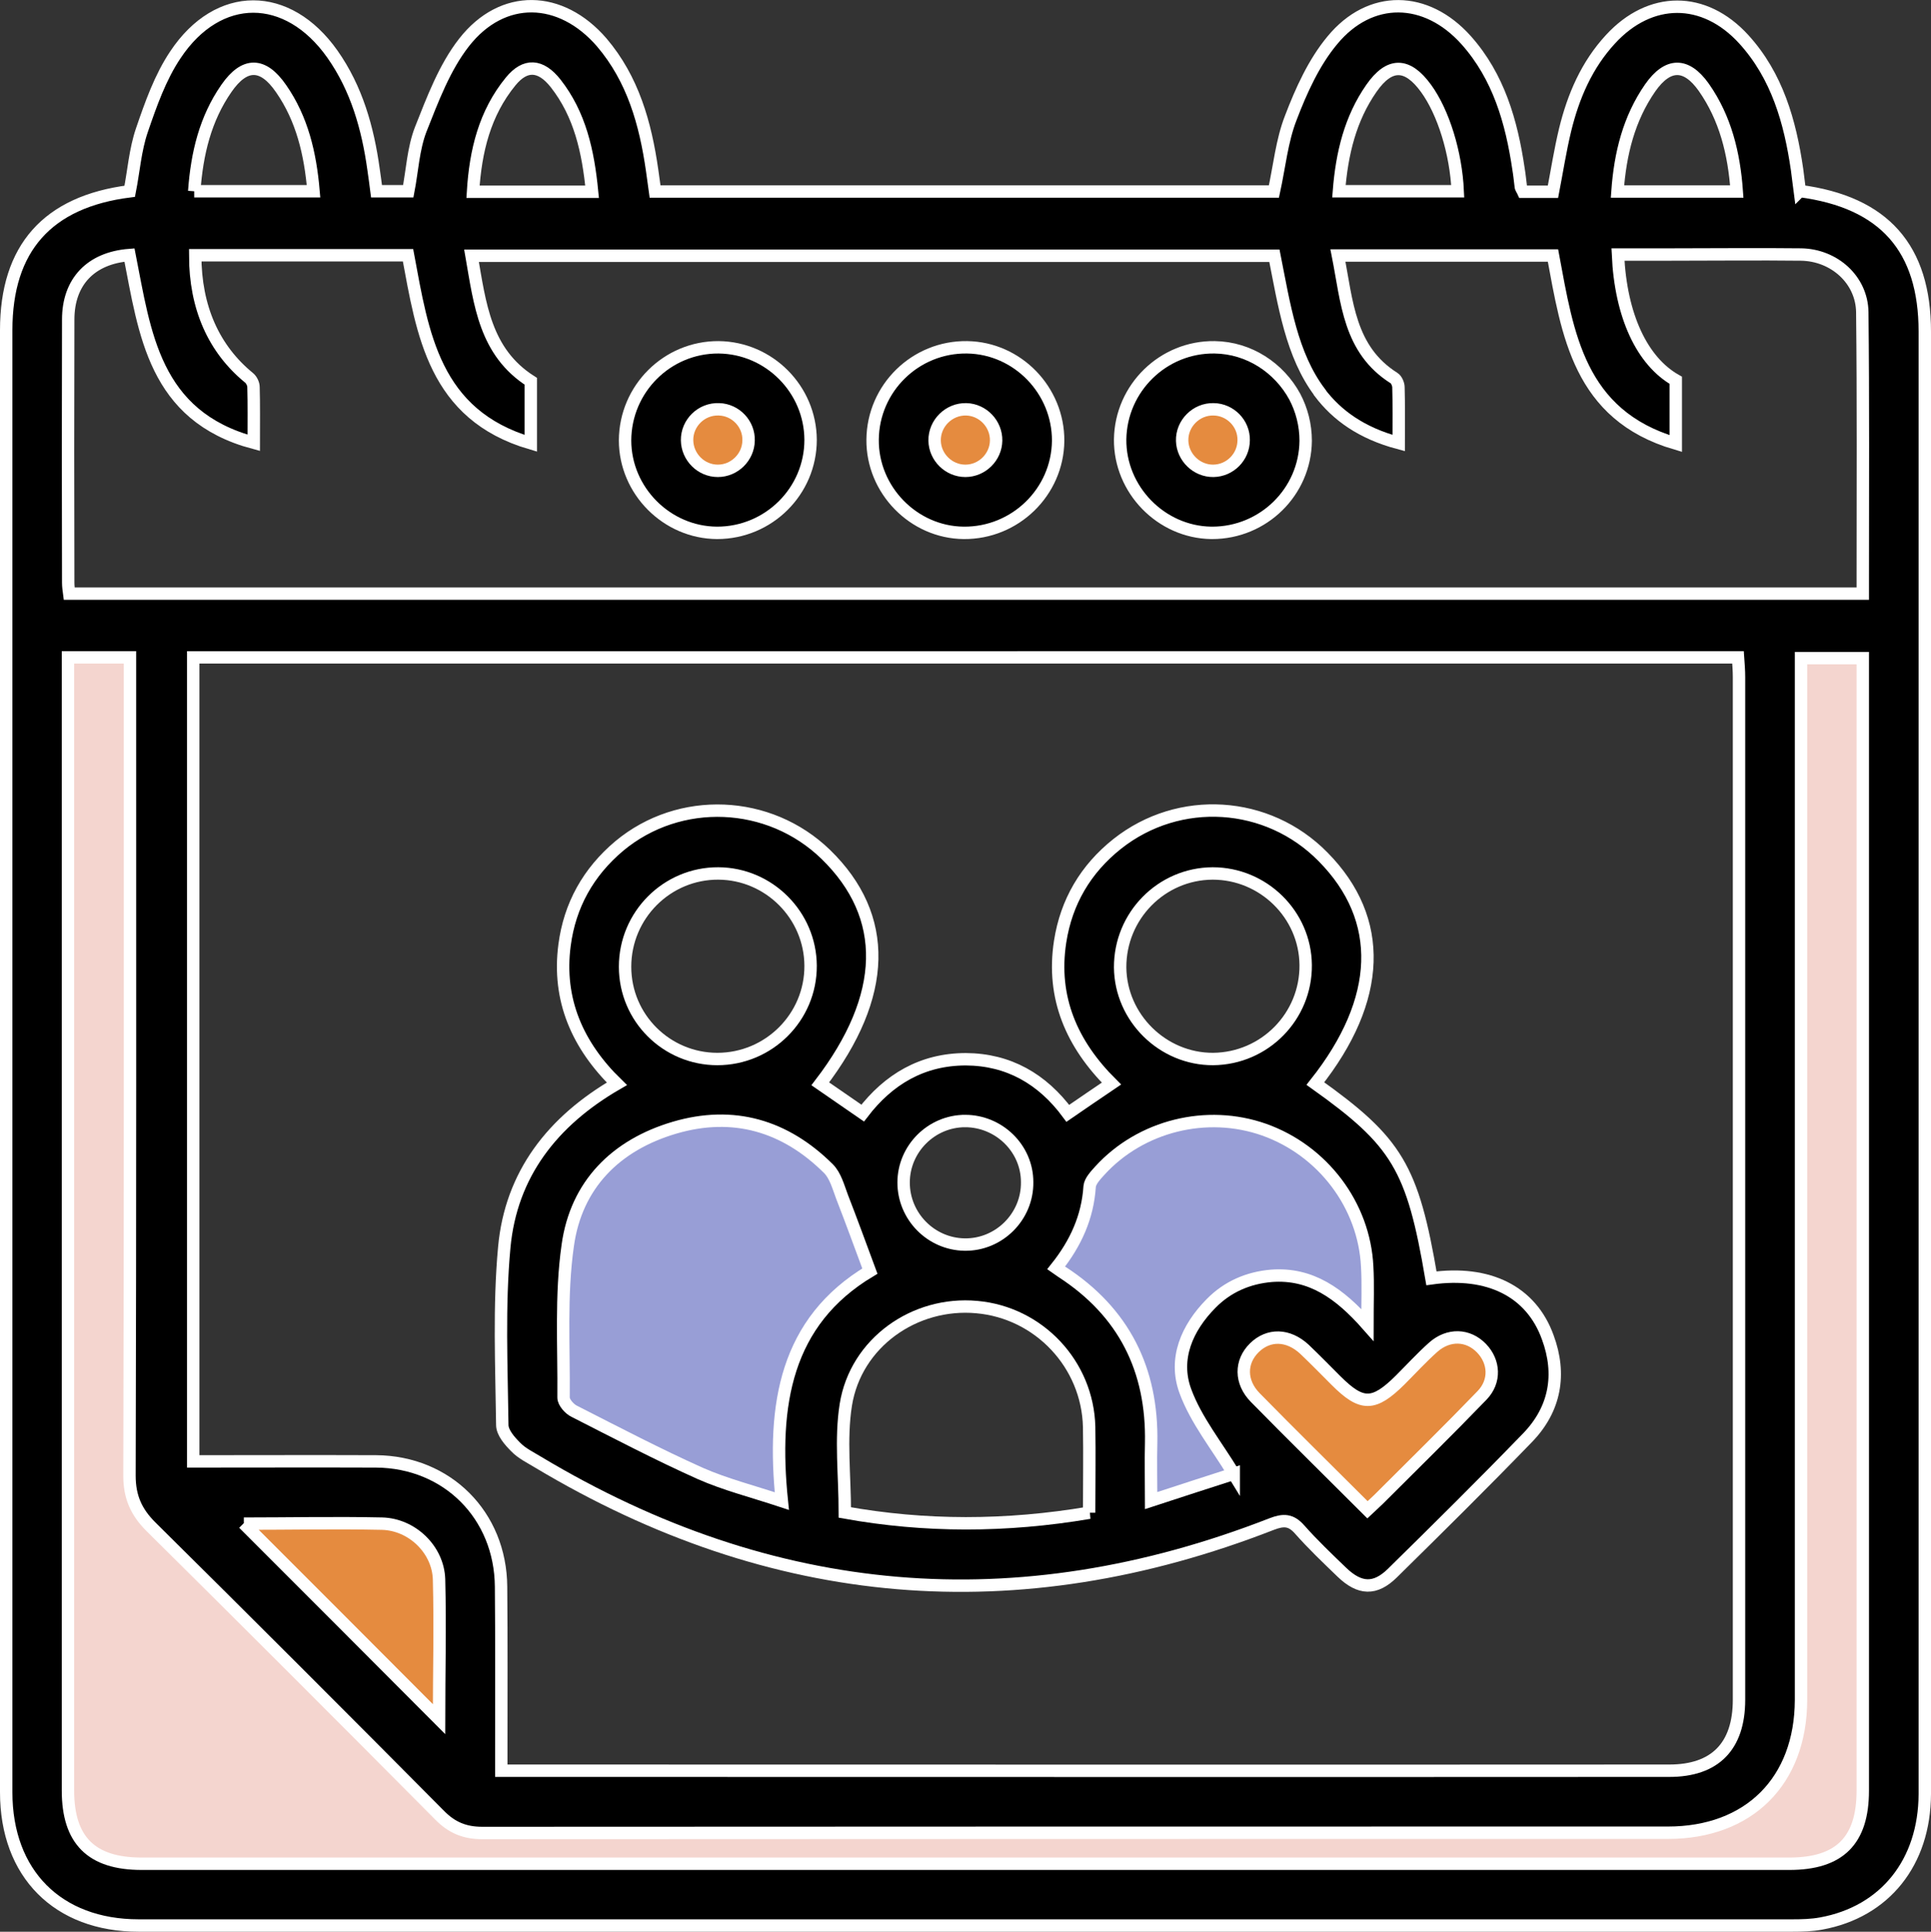
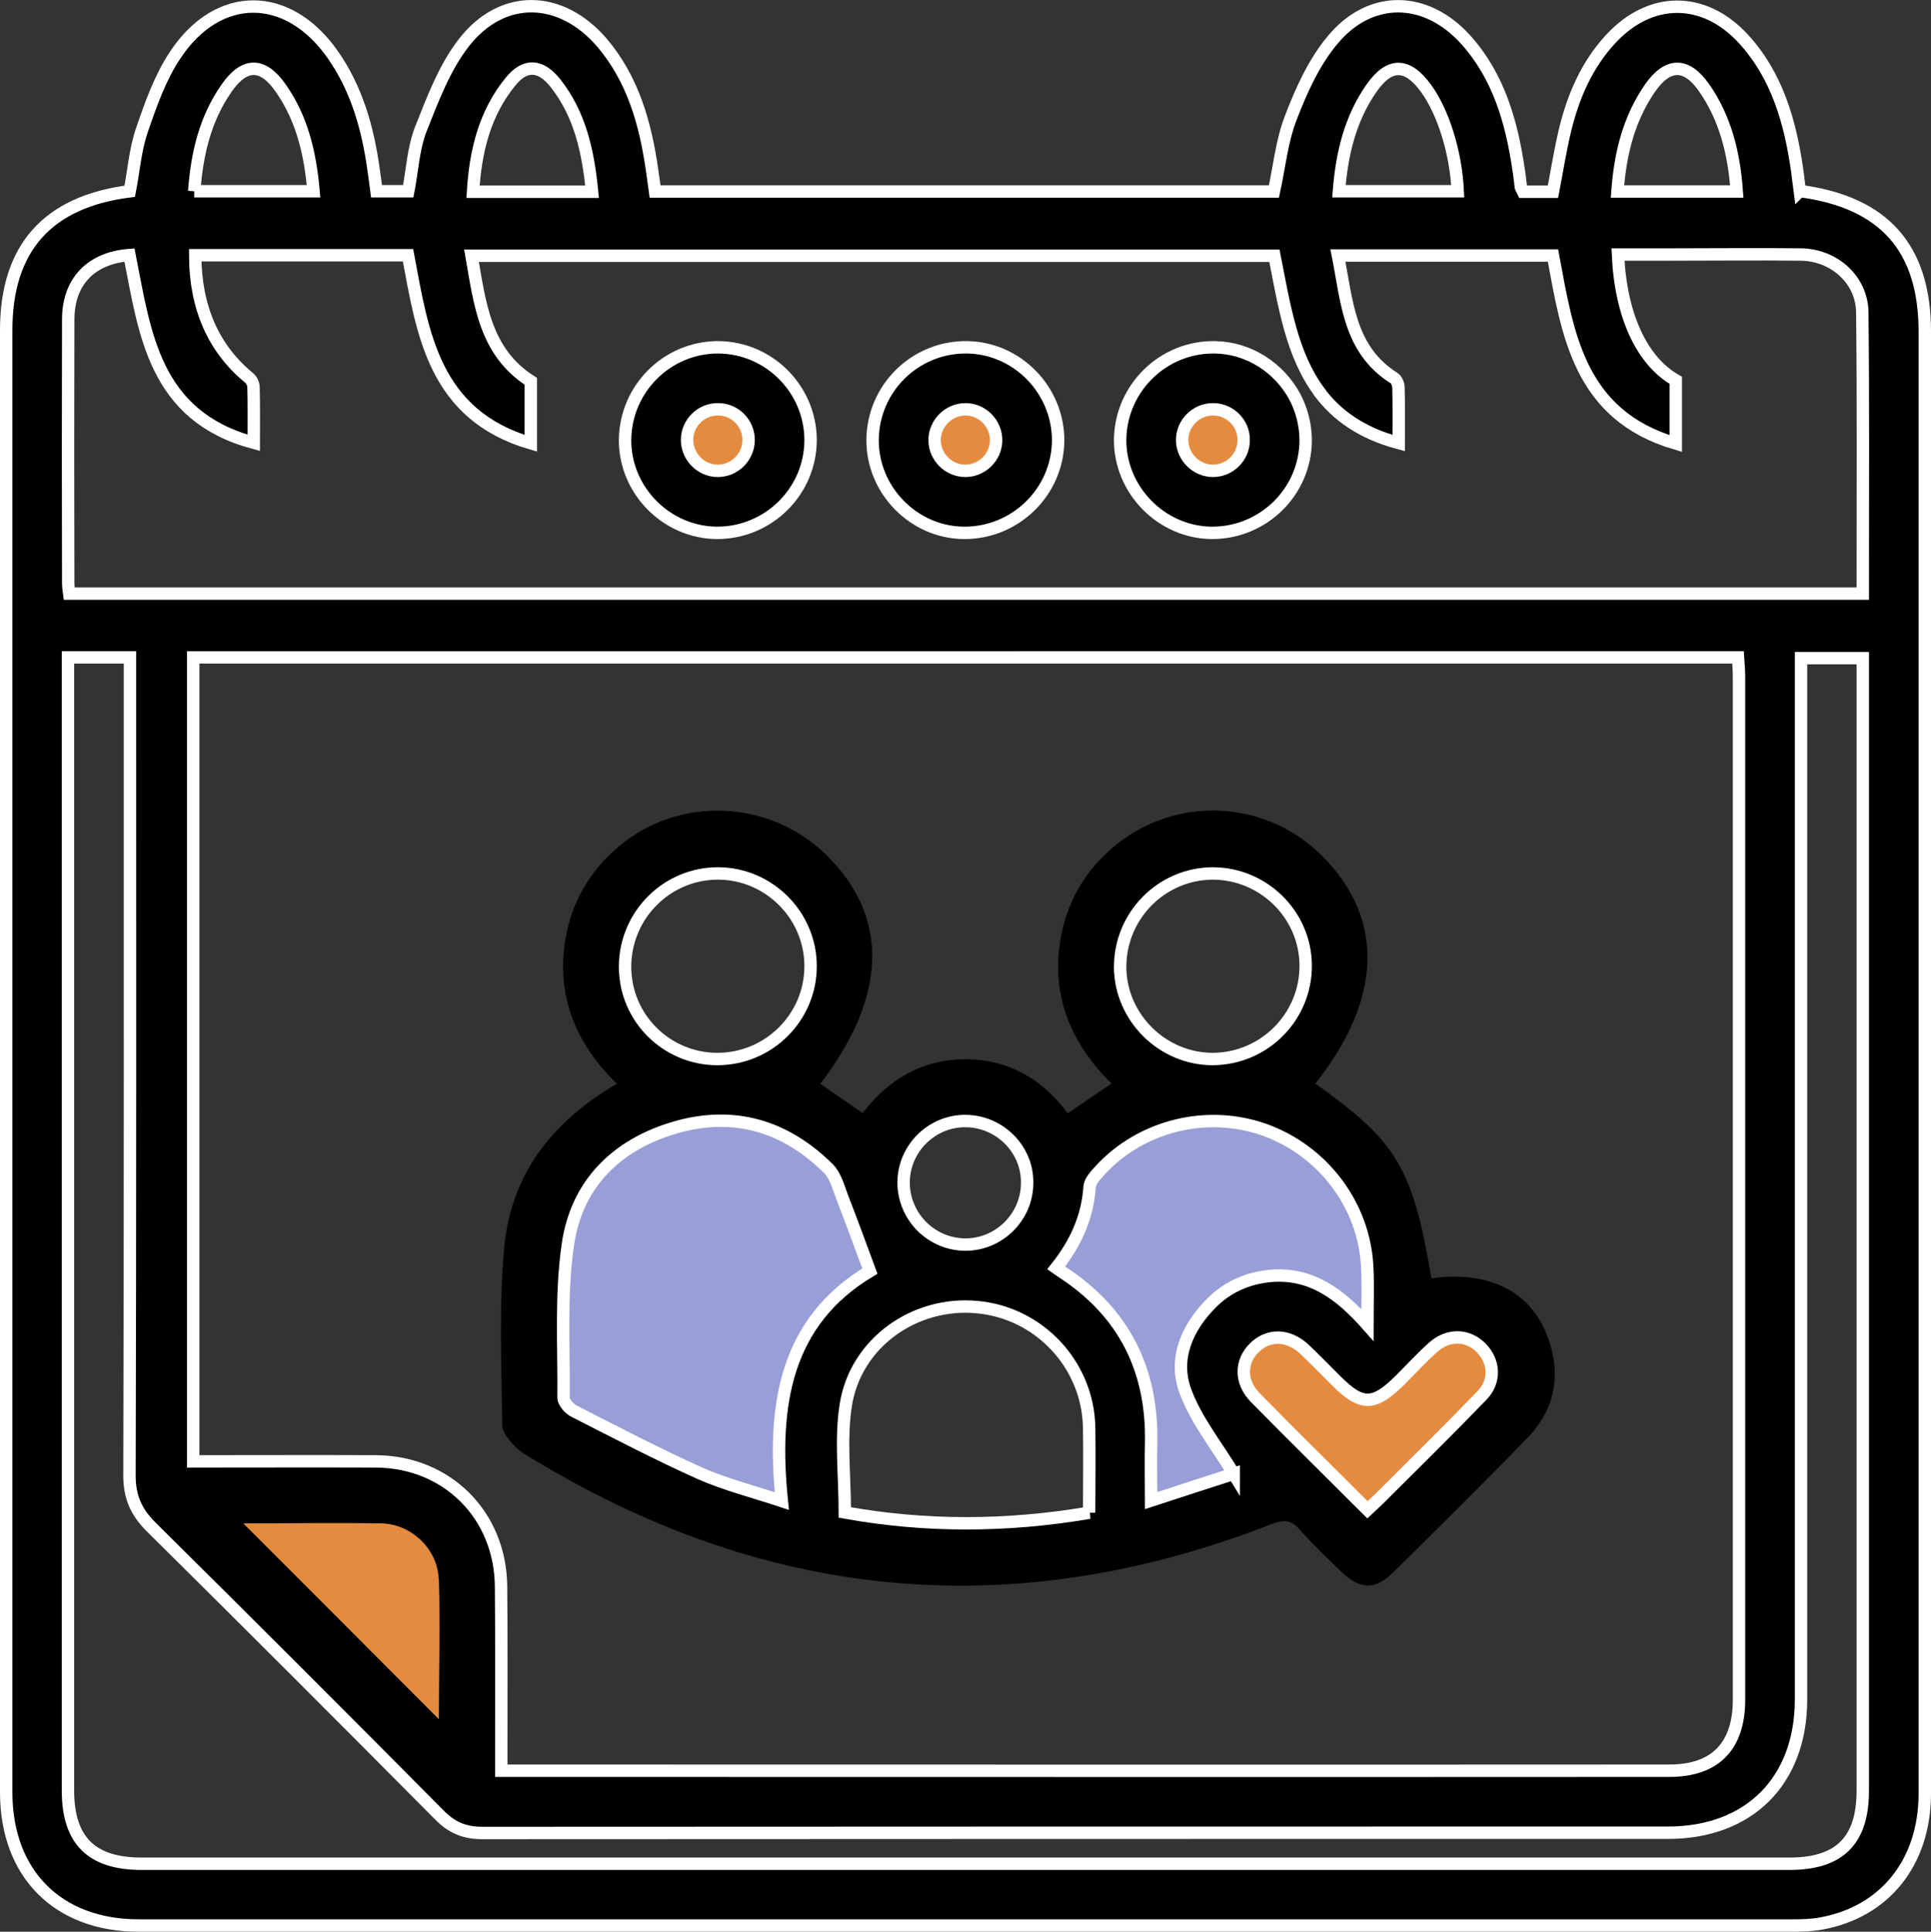
<svg xmlns="http://www.w3.org/2000/svg" id="Layer_2" data-name="Layer 2" viewBox="0 0 77.85 77.87">
  <rect x="0" y="0" width="77.85" height="77.87" fill="#333333" stroke="none" />
  <defs>
    <style>
      .cls-1, .cls-2, .cls-3, .cls-4 {
        stroke-width: 0px;
      }

      .cls-2 {
        fill: #f4d5cf;
      }

      .cls-5 {
        fill: none;
        stroke: #fff;
        stroke-miterlimit: 10;
        stroke-width: .5px;
      }

      .cls-3 {
        fill: #e58b3f;
      }

      .cls-4 {
        fill: #989ed6;
      }
    </style>
  </defs>
  <g id="Layer_1-2" data-name="Layer 1">
    <g>
      <g>
        <path class="cls-1" d="M77.6,13.37v58.95c-.01,2.75-1.6,4.75-4.18,5.22-.38.07-.77.08-1.16.08H5.59c-3.26,0-5.34-2.09-5.34-5.37V13.31c0-3.3,1.66-5.18,4.98-5.6.16-.81.22-1.67.49-2.46.36-1.05.74-2.13,1.35-3.04,1.73-2.6,4.53-2.58,6.33-.03.98,1.39,1.43,2.99,1.66,4.65.04.28.08.56.12.88h1.28c.16-.83.2-1.71.5-2.49.48-1.21.96-2.5,1.75-3.51,1.55-1.98,3.9-1.91,5.55,0,1.26,1.48,1.76,3.27,2.03,5.15.04.28.08.56.12.86h24.95c.22-1.01.32-2.05.68-2.97.42-1.1.93-2.23,1.67-3.12,1.53-1.86,3.79-1.81,5.4-.01,1.31,1.47,1.83,3.29,2.11,5.19.04.23.06.46.09.69,0,.08.06.14.1.23h1.2c.16-.83.29-1.67.49-2.5.33-1.35.87-2.61,1.83-3.65,1.6-1.74,3.77-1.75,5.37,0,1.35,1.48,1.87,3.33,2.15,5.25.04.29.07.57.11.87,3.41.45,5.04,2.31,5.04,5.67ZM75.1,72.18V26.53h-2.49v42c-.01,3.27-2.1,5.35-5.37,5.35-15.94,0-31.87,0-47.8.01-.71,0-1.23-.22-1.72-.72-3.86-3.89-7.74-7.77-11.64-11.63-.59-.59-.86-1.2-.86-2.05.03-10.68.02-21.36.02-32.04v-.95h-2.5v45.68c0,2.01.95,2.95,2.97,2.95h66.43c2.02,0,2.96-.93,2.96-2.95ZM75.1,23.93v-.67c0-3.56.02-7.12-.02-10.68-.02-1.3-1.13-2.3-2.47-2.32-1.74-.02-3.48,0-5.22,0h-2.16c.11,2.47.97,4.3,2.33,5.07v2.55c-3.91-1.15-4.36-4.42-4.95-7.58h-8.67c.37,1.87.44,3.79,2.26,4.94.1.06.18.25.18.37.02.7.01,1.4.01,2.25-1.5-.4-2.49-1.12-3.18-2.03-1.14-1.51-1.44-3.54-1.83-5.51H19.01c.34,1.95.54,3.88,2.39,5.06v2.5c-3.91-1.15-4.36-4.42-4.95-7.58H7.87c0,2.11.75,3.78,2.17,4.94.1.08.18.25.18.37.02.7.01,1.4.01,2.25-4.03-1.08-4.39-4.43-5.01-7.57-1.56.12-2.47,1.08-2.47,2.6-.01,3.54-.01,7.07,0,10.61,0,.14.02.29.04.44h72.31ZM70.11,68.52V27.29c0-.25-.02-.51-.04-.79H7.79v32.41c2.49,0,4.93-.01,7.37,0,2.87.02,5.02,2.17,5.04,5.05.02,2.18.01,4.36.01,6.54v.88h.78c15.44,0,30.87.01,46.31,0,1.84,0,2.81-.98,2.81-2.86ZM65.21,7.72h4.81c-.11-1.54-.46-2.96-1.33-4.2-.71-1-1.45-.99-2.16.02-.86,1.24-1.21,2.65-1.32,4.18ZM53.98,7.71h4.79c-.07-1.55-.58-3.19-1.28-4.15-.75-1.03-1.47-1.05-2.2,0-.85,1.22-1.19,2.62-1.31,4.15ZM19.07,7.73h4.8c-.16-1.64-.49-3.12-1.47-4.37-.6-.76-1.22-.8-1.81-.08-1.05,1.28-1.42,2.81-1.52,4.45ZM17.7,69.3c0-1.81.05-3.72,0-5.64-.04-1.2-1.09-2.21-2.3-2.24-1.88-.04-3.78,0-5.57,0,2.63,2.63,5.27,5.27,7.88,7.89ZM7.83,7.71h4.81c-.13-1.52-.46-2.92-1.31-4.14-.73-1.06-1.47-1.06-2.2-.01-.85,1.22-1.19,2.62-1.3,4.15Z" />
-         <path class="cls-2" d="M75.1,27.35v44.83c0,2.02-.94,2.95-2.96,2.95H5.71c-2.02,0-2.97-.94-2.97-2.95V26.5h2.5v.95c0,10.68.01,21.36-.02,32.04,0,.85.27,1.46.86,2.05,3.9,3.86,7.78,7.74,11.64,11.63.49.5,1.01.72,1.72.72,15.93-.01,31.86-.01,47.8-.01,3.27,0,5.36-2.08,5.37-5.35V26.53h2.49v.82Z" />
        <path class="cls-1" d="M62.4,53.91c.55,1.49.3,2.89-.81,4.04-1.79,1.85-3.62,3.66-5.45,5.46-.7.69-1.32.66-2.04-.03-.58-.56-1.17-1.12-1.7-1.72-.35-.4-.65-.41-1.14-.22-10.26,4-20.12,3.16-29.57-2.5-.31-.19-.65-.35-.9-.61-.24-.24-.54-.58-.54-.89-.03-2.38-.14-4.79.08-7.16.27-2.93,1.93-5.08,4.54-6.59-1.58-1.54-2.4-3.38-2.11-5.59.21-1.61.96-2.95,2.21-4,2.43-2.02,6.04-1.87,8.32.34,2.57,2.5,2.5,5.7-.22,9.25.55.38,1.1.76,1.71,1.18,1.04-1.36,2.4-2.17,4.16-2.17,1.72.01,3.08.79,4.11,2.18.58-.4,1.14-.78,1.76-1.2-1.59-1.58-2.42-3.45-2.07-5.72.25-1.61,1.03-2.93,2.3-3.94,2.5-1.98,6.07-1.75,8.3.52,2.49,2.52,2.38,5.75-.31,9.14,3.3,2.35,3.92,3.38,4.68,7.85,2.3-.32,4.02.52,4.69,2.38ZM59.75,56.25c.55-.57.5-1.36-.02-1.9-.54-.56-1.33-.59-1.95-.04-.47.42-.89.88-1.33,1.32-1.07,1.06-1.55,1.06-2.59.02-.42-.42-.84-.85-1.27-1.26-.66-.61-1.45-.62-2.02-.06s-.58,1.38.04,2.01c1.47,1.5,2.97,2.97,4.52,4.52.19-.18.32-.29.45-.42,1.39-1.39,2.8-2.77,4.17-4.19ZM55.13,53.41c0-.92.03-1.64-.01-2.35-.12-2.48-1.79-4.68-4.15-5.52-2.32-.82-4.98-.16-6.63,1.65-.17.19-.39.42-.41.64-.08,1.23-.56,2.29-1.35,3.28.1.07.17.12.23.16,2.5,1.62,3.66,3.94,3.6,6.9-.02.74,0,1.47,0,2.32,1.25-.41,2.37-.77,3.33-1.08-.69-1.14-1.52-2.16-1.95-3.33-.48-1.3.06-2.55,1.04-3.54.66-.67,1.49-1.03,2.43-1.11,1.59-.12,2.75.71,3.87,1.98ZM48.91,42.69c2.08-.02,3.75-1.72,3.73-3.79-.02-2.04-1.71-3.69-3.75-3.69-2.07.01-3.74,1.71-3.73,3.79.02,2.03,1.72,3.7,3.75,3.69ZM43.91,60.98c0-1.19.02-2.33,0-3.46-.06-2.53-2.03-4.61-4.53-4.83-2.51-.23-4.88,1.44-5.28,3.94-.22,1.39-.04,2.84-.04,4.34,3.22.58,6.5.58,9.86.01ZM38.89,50.17c1.39.02,2.54-1.13,2.52-2.52,0-1.36-1.14-2.46-2.5-2.46s-2.48,1.12-2.48,2.48,1.1,2.48,2.46,2.5ZM35.07,51.24c-.4-1.08-.75-2.04-1.12-2.99-.15-.4-.27-.86-.55-1.14-1.74-1.73-3.83-2.35-6.21-1.65-2.37.7-3.96,2.3-4.3,4.74-.29,2.02-.15,4.09-.17,6.14,0,.19.24.46.43.55,1.69.86,3.37,1.74,5.09,2.51,1,.44,2.07.71,3.28,1.11-.4-3.9.16-7.24,3.55-9.27ZM28.92,42.69c2.08,0,3.77-1.69,3.76-3.76-.01-2.04-1.68-3.71-3.72-3.72-2.07-.01-3.76,1.68-3.76,3.76s1.69,3.72,3.72,3.72Z" />
        <path class="cls-3" d="M59.73,54.35c.52.54.57,1.33.02,1.9-1.37,1.42-2.78,2.8-4.17,4.19-.13.13-.26.24-.45.42-1.55-1.55-3.05-3.02-4.52-4.52-.62-.63-.61-1.45-.04-2.01s1.36-.55,2.02.06c.43.41.85.84,1.27,1.26,1.04,1.04,1.52,1.04,2.59-.02.44-.44.86-.9,1.33-1.32.62-.55,1.41-.52,1.95.04Z" />
        <path class="cls-4" d="M55.12,51.06c.04.71.01,1.43.01,2.35-1.12-1.27-2.28-2.1-3.87-1.98-.94.08-1.77.44-2.43,1.11-.98.99-1.52,2.24-1.04,3.54.43,1.17,1.26,2.19,1.95,3.33-.96.31-2.08.67-3.33,1.08,0-.85-.02-1.58,0-2.32.06-2.96-1.1-5.28-3.6-6.9-.06-.04-.13-.09-.23-.16.79-.99,1.27-2.05,1.35-3.28.02-.22.24-.45.41-.64,1.65-1.81,4.31-2.47,6.63-1.65,2.36.84,4.03,3.04,4.15,5.52Z" />
        <path class="cls-1" d="M52.2,15.99c.28.53.44,1.14.44,1.78-.02,2.06-1.71,3.71-3.77,3.71h-.04c-2.02-.03-3.69-1.74-3.67-3.77.03-2.07,1.74-3.74,3.81-3.71,1.39.02,2.6.83,3.23,1.99ZM50.14,17.74c.01-.67-.54-1.23-1.21-1.24-.7-.02-1.29.57-1.27,1.27.02.67.59,1.22,1.26,1.21s1.22-.56,1.22-1.24Z" />
        <path class="cls-3" d="M48.93,16.5c.67,0,1.22.57,1.21,1.24,0,.68-.55,1.23-1.22,1.24s-1.24-.54-1.26-1.21c-.02-.7.57-1.29,1.27-1.27Z" />
        <path class="cls-1" d="M38.99,14c2.03.03,3.68,1.73,3.67,3.77-.02,2.06-1.73,3.73-3.81,3.71-2.02-.02-3.69-1.73-3.67-3.76.02-2.08,1.73-3.75,3.81-3.72ZM40.16,17.76c.01-.67-.53-1.24-1.2-1.26-.7-.02-1.29.56-1.28,1.26.01.67.57,1.22,1.24,1.22s1.23-.55,1.24-1.22Z" />
        <path class="cls-3" d="M38.96,16.5c.67.02,1.21.59,1.2,1.26s-.57,1.22-1.24,1.22-1.23-.55-1.24-1.22c-.01-.7.58-1.28,1.28-1.26Z" />
        <path class="cls-4" d="M33.95,48.25c.37.95.72,1.91,1.12,2.99-3.39,2.03-3.95,5.37-3.55,9.27-1.21-.4-2.28-.67-3.28-1.11-1.72-.77-3.4-1.65-5.09-2.51-.19-.09-.43-.36-.43-.55.02-2.05-.12-4.12.17-6.14.34-2.44,1.93-4.04,4.3-4.74,2.38-.7,4.47-.08,6.21,1.65.28.28.4.74.55,1.14Z" />
        <path class="cls-1" d="M28.97,14c2.04.02,3.7,1.69,3.71,3.73,0,2.07-1.69,3.75-3.77,3.75-2.03-.01-3.71-1.7-3.71-3.73.01-2.08,1.7-3.76,3.77-3.75ZM30.18,17.76c.02-.67-.52-1.24-1.19-1.26-.71-.03-1.3.55-1.29,1.25.01.67.56,1.23,1.24,1.23s1.23-.55,1.24-1.22Z" />
        <path class="cls-3" d="M28.99,16.5c.67.02,1.21.59,1.19,1.26-.01.67-.57,1.22-1.24,1.22s-1.23-.56-1.24-1.23c0-.7.58-1.28,1.29-1.25Z" />
        <path class="cls-3" d="M17.69,63.66c.06,1.92,0,3.83,0,5.64-2.61-2.62-5.25-5.26-7.88-7.89,1.79,0,3.69-.03,5.57,0,1.21.03,2.26,1.04,2.3,2.24Z" />
      </g>
      <g>
        <path class="cls-5" d="M72.56,7.7c3.41.45,5.04,2.31,5.04,5.67v58.95c-.01,2.75-1.6,4.75-4.18,5.22-.38.07-.77.08-1.16.08H5.59c-3.26,0-5.34-2.09-5.34-5.37V13.31c0-3.3,1.66-5.18,4.98-5.6.16-.81.22-1.67.49-2.46.36-1.05.74-2.13,1.35-3.04,1.73-2.6,4.53-2.58,6.33-.03.98,1.39,1.43,2.99,1.66,4.65.04.28.08.56.12.88h1.28c.16-.83.2-1.71.5-2.49.48-1.21.96-2.5,1.75-3.51,1.55-1.98,3.9-1.91,5.55,0,1.26,1.48,1.76,3.27,2.03,5.15.04.28.08.56.12.86h24.95c.22-1.01.32-2.05.68-2.97.42-1.1.93-2.23,1.67-3.12,1.53-1.86,3.79-1.81,5.4-.01,1.31,1.47,1.83,3.29,2.11,5.19.04.23.06.46.09.69,0,.08.06.14.1.23h1.2c.16-.83.29-1.67.49-2.5.33-1.35.87-2.61,1.83-3.65,1.6-1.74,3.77-1.75,5.37,0,1.35,1.48,1.87,3.33,2.15,5.25.04.29.07.57.11.87Z" />
        <path class="cls-5" d="M7.79,26.5v32.41c2.49,0,4.93-.01,7.37,0,2.87.02,5.02,2.17,5.04,5.05.02,2.18.01,4.36.01,6.54v.88h.78c15.44,0,30.87.01,46.31,0,1.84,0,2.81-.98,2.81-2.86V27.29c0-.25-.02-.51-.04-.79H7.79Z" />
        <path class="cls-5" d="M53.21,15.82c-1.14-1.51-1.44-3.54-1.83-5.51H19.01c.34,1.95.54,3.88,2.39,5.06v2.5c-3.91-1.15-4.36-4.42-4.95-7.58H7.87c0,2.11.75,3.78,2.17,4.94.1.08.18.25.18.37.02.7.01,1.4.01,2.25-4.03-1.08-4.39-4.43-5.01-7.57-1.56.12-2.47,1.08-2.47,2.6-.01,3.54-.01,7.07,0,10.61,0,.14.02.29.04.44h72.31v-.67c0-3.56.02-7.12-.02-10.68-.02-1.3-1.13-2.3-2.47-2.32-1.74-.02-3.48,0-5.22,0h-2.16c.11,2.47.97,4.3,2.33,5.07v2.55c-3.91-1.15-4.36-4.42-4.95-7.58h-8.67c.37,1.87.44,3.79,2.26,4.94.1.06.18.25.18.37.02.7.01,1.4.01,2.25-1.5-.4-2.49-1.12-3.18-2.03Z" />
        <path class="cls-5" d="M2.74,26.5v45.68c0,2.01.95,2.95,2.97,2.95h66.43c2.02,0,2.96-.93,2.96-2.95V26.53h-2.49v42c-.01,3.27-2.1,5.35-5.37,5.35-15.94,0-31.87,0-47.8.01-.71,0-1.23-.22-1.72-.72-3.86-3.89-7.74-7.77-11.64-11.63-.59-.59-.86-1.2-.86-2.05.03-10.68.02-21.36.02-32.04v-.95h-2.5Z" />
-         <path class="cls-5" d="M9.82,61.41c2.63,2.63,5.27,5.27,7.88,7.89,0-1.81.05-3.72,0-5.64-.04-1.2-1.09-2.21-2.3-2.24-1.88-.04-3.78,0-5.57,0Z" />
        <path class="cls-5" d="M7.83,7.71h4.81c-.13-1.52-.46-2.92-1.31-4.14-.73-1.06-1.47-1.06-2.2-.01-.85,1.22-1.19,2.62-1.3,4.15Z" />
        <path class="cls-5" d="M23.87,7.73c-.16-1.64-.49-3.12-1.47-4.37-.6-.76-1.22-.8-1.81-.08-1.05,1.28-1.42,2.81-1.52,4.45h4.8Z" />
        <path class="cls-5" d="M53.98,7.71h4.79c-.07-1.55-.58-3.19-1.28-4.15-.75-1.03-1.47-1.05-2.2,0-.85,1.22-1.19,2.62-1.31,4.15Z" />
        <path class="cls-5" d="M65.21,7.72h4.81c-.11-1.54-.46-2.96-1.33-4.2-.71-1-1.45-.99-2.16.02-.86,1.24-1.21,2.65-1.32,4.18Z" />
-         <path class="cls-5" d="M33.07,43.69c.55.38,1.1.76,1.71,1.18,1.04-1.36,2.4-2.17,4.16-2.17,1.72.01,3.08.79,4.11,2.18.58-.4,1.14-.78,1.76-1.2-1.59-1.58-2.42-3.45-2.07-5.72.25-1.61,1.03-2.93,2.3-3.94,2.5-1.98,6.07-1.75,8.3.52,2.49,2.52,2.38,5.75-.31,9.14,3.3,2.35,3.92,3.38,4.68,7.85,2.3-.32,4.02.52,4.69,2.38.55,1.49.3,2.89-.81,4.04-1.79,1.85-3.62,3.66-5.45,5.46-.7.69-1.32.66-2.04-.03-.58-.56-1.17-1.12-1.7-1.72-.35-.4-.65-.41-1.14-.22-10.26,4-20.12,3.16-29.57-2.5-.31-.19-.65-.35-.9-.61-.24-.24-.54-.58-.54-.89-.03-2.38-.14-4.79.08-7.16.27-2.93,1.93-5.08,4.54-6.59-1.58-1.54-2.4-3.38-2.11-5.59.21-1.61.96-2.95,2.21-4,2.43-2.02,6.04-1.87,8.32.34,2.57,2.5,2.5,5.7-.22,9.25Z" />
        <path class="cls-5" d="M35.07,51.24c-.4-1.08-.75-2.04-1.12-2.99-.15-.4-.27-.86-.55-1.14-1.74-1.73-3.83-2.35-6.21-1.65-2.37.7-3.96,2.3-4.3,4.74-.29,2.02-.15,4.09-.17,6.14,0,.19.24.46.43.55,1.69.86,3.37,1.74,5.09,2.51,1,.44,2.07.71,3.28,1.11-.4-3.9.16-7.24,3.55-9.27Z" />
        <path class="cls-5" d="M49.74,59.41c-.69-1.14-1.52-2.16-1.95-3.33-.48-1.3.06-2.55,1.04-3.54.66-.67,1.49-1.03,2.43-1.11,1.59-.12,2.75.71,3.87,1.98,0-.92.03-1.64-.01-2.35-.12-2.48-1.79-4.68-4.15-5.52-2.32-.82-4.98-.16-6.63,1.65-.17.19-.39.42-.41.64-.08,1.23-.56,2.29-1.35,3.28.1.07.17.12.23.16,2.5,1.62,3.66,3.94,3.6,6.9-.02.74,0,1.47,0,2.32,1.25-.41,2.37-.77,3.33-1.08Z" />
        <path class="cls-5" d="M43.91,60.98c0-1.19.02-2.33,0-3.46-.06-2.53-2.03-4.61-4.53-4.83-2.51-.23-4.88,1.44-5.28,3.94-.22,1.39-.04,2.84-.04,4.34,3.22.58,6.5.58,9.86.01Z" />
        <path class="cls-5" d="M28.92,42.69c2.08,0,3.77-1.69,3.76-3.76-.01-2.04-1.68-3.71-3.72-3.72-2.07-.01-3.76,1.68-3.76,3.76s1.69,3.72,3.72,3.72Z" />
        <path class="cls-5" d="M48.91,42.69c2.08-.02,3.75-1.72,3.73-3.79-.02-2.04-1.71-3.69-3.75-3.69-2.07.01-3.74,1.71-3.73,3.79.02,2.03,1.72,3.7,3.75,3.69Z" />
        <path class="cls-5" d="M55.13,60.86c.19-.18.32-.29.45-.42,1.39-1.39,2.8-2.77,4.17-4.19.55-.57.5-1.36-.02-1.9-.54-.56-1.33-.59-1.95-.04-.47.42-.89.88-1.33,1.32-1.07,1.06-1.55,1.06-2.59.02-.42-.42-.84-.85-1.27-1.26-.66-.61-1.45-.62-2.02-.06s-.58,1.38.04,2.01c1.47,1.5,2.97,2.97,4.52,4.52Z" />
        <path class="cls-5" d="M38.91,45.19c-1.36,0-2.48,1.12-2.48,2.48s1.1,2.48,2.46,2.5c1.39.02,2.54-1.13,2.52-2.52,0-1.36-1.14-2.46-2.5-2.46Z" />
        <path class="cls-5" d="M28.91,21.48c-2.03-.01-3.71-1.7-3.71-3.73.01-2.08,1.7-3.76,3.77-3.75,2.04.02,3.7,1.69,3.71,3.73,0,2.07-1.69,3.75-3.77,3.75Z" />
        <path class="cls-5" d="M28.94,18.98c.67,0,1.23-.55,1.24-1.22.02-.67-.52-1.24-1.19-1.26-.71-.03-1.3.55-1.29,1.25.01.67.56,1.23,1.24,1.23Z" />
        <path class="cls-5" d="M42.66,17.77c-.02,2.06-1.73,3.73-3.81,3.71-2.02-.02-3.69-1.73-3.67-3.76.02-2.08,1.73-3.75,3.81-3.72,2.03.03,3.68,1.73,3.67,3.77Z" />
        <path class="cls-5" d="M40.16,17.76c.01-.67-.53-1.24-1.2-1.26-.7-.02-1.29.56-1.28,1.26.01.67.57,1.22,1.24,1.22s1.23-.55,1.24-1.22Z" />
        <path class="cls-5" d="M52.2,15.99c.28.53.44,1.14.44,1.78-.02,2.06-1.71,3.71-3.77,3.71h-.04c-2.02-.03-3.69-1.74-3.67-3.77.03-2.07,1.74-3.74,3.81-3.71,1.39.02,2.6.83,3.23,1.99Z" />
        <path class="cls-5" d="M50.14,17.74c.01-.67-.54-1.23-1.21-1.24-.7-.02-1.29.57-1.27,1.27.02.67.59,1.22,1.26,1.21s1.22-.56,1.22-1.24Z" />
      </g>
    </g>
  </g>
</svg>